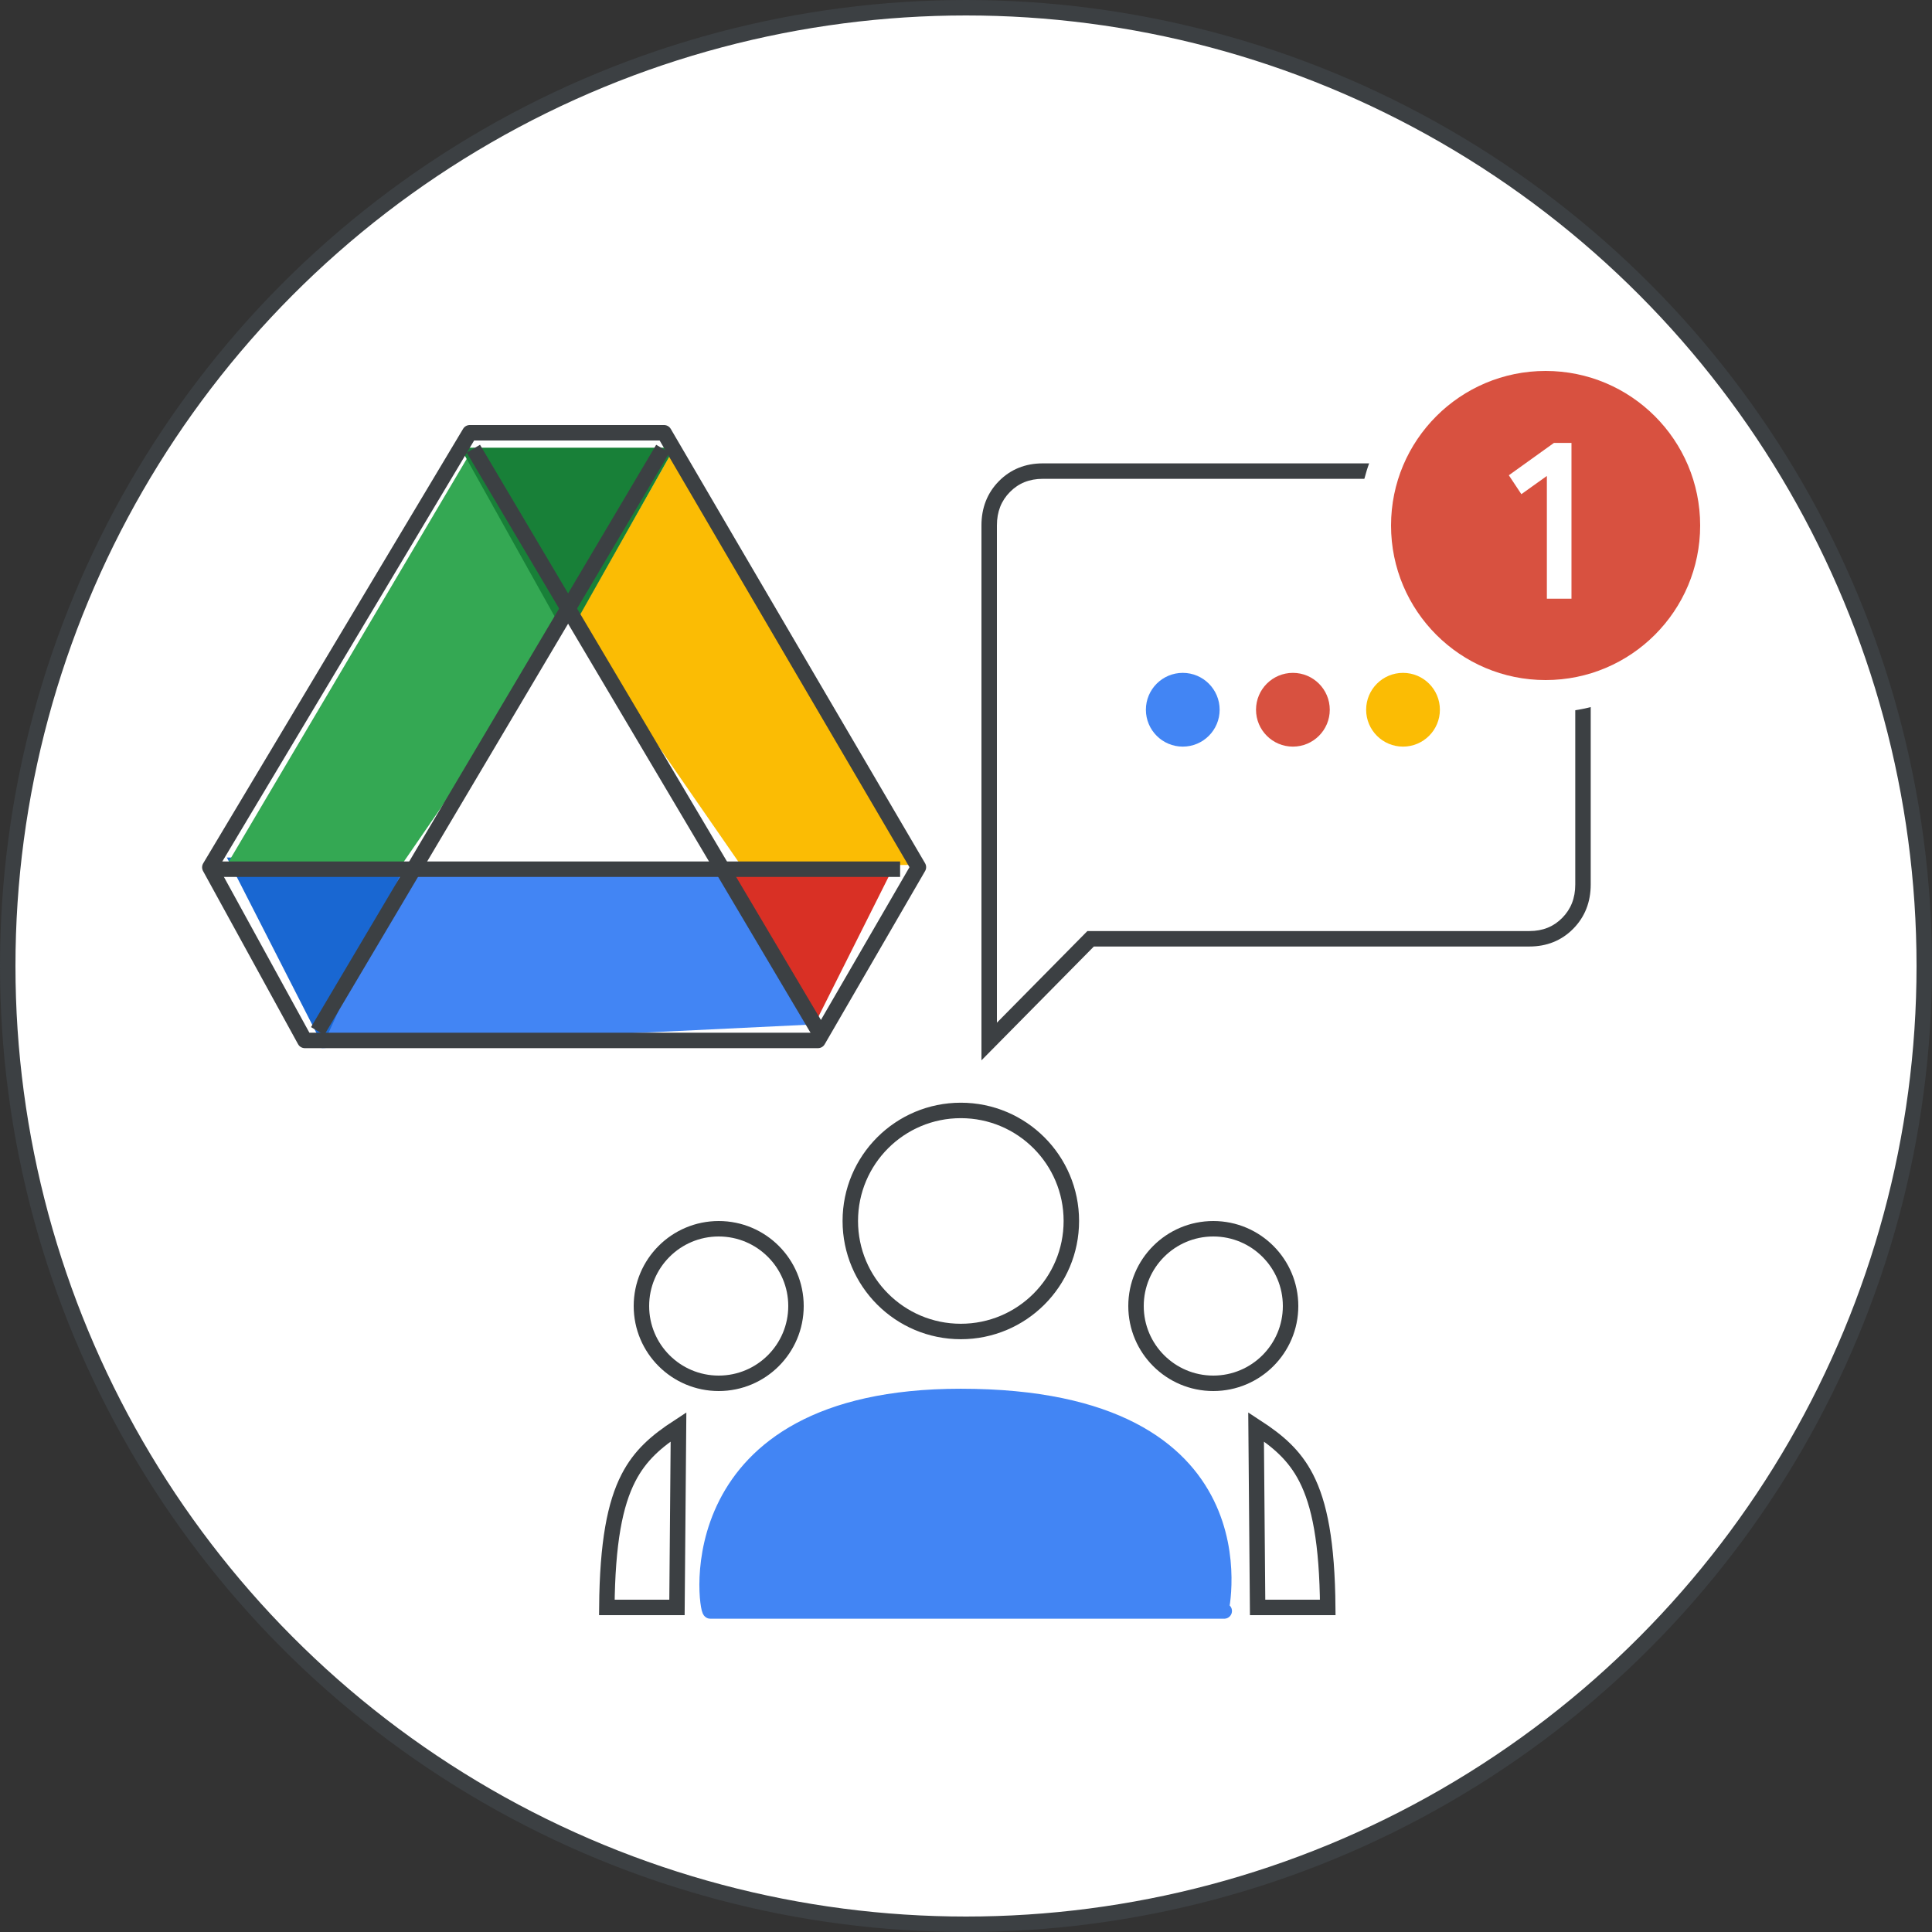
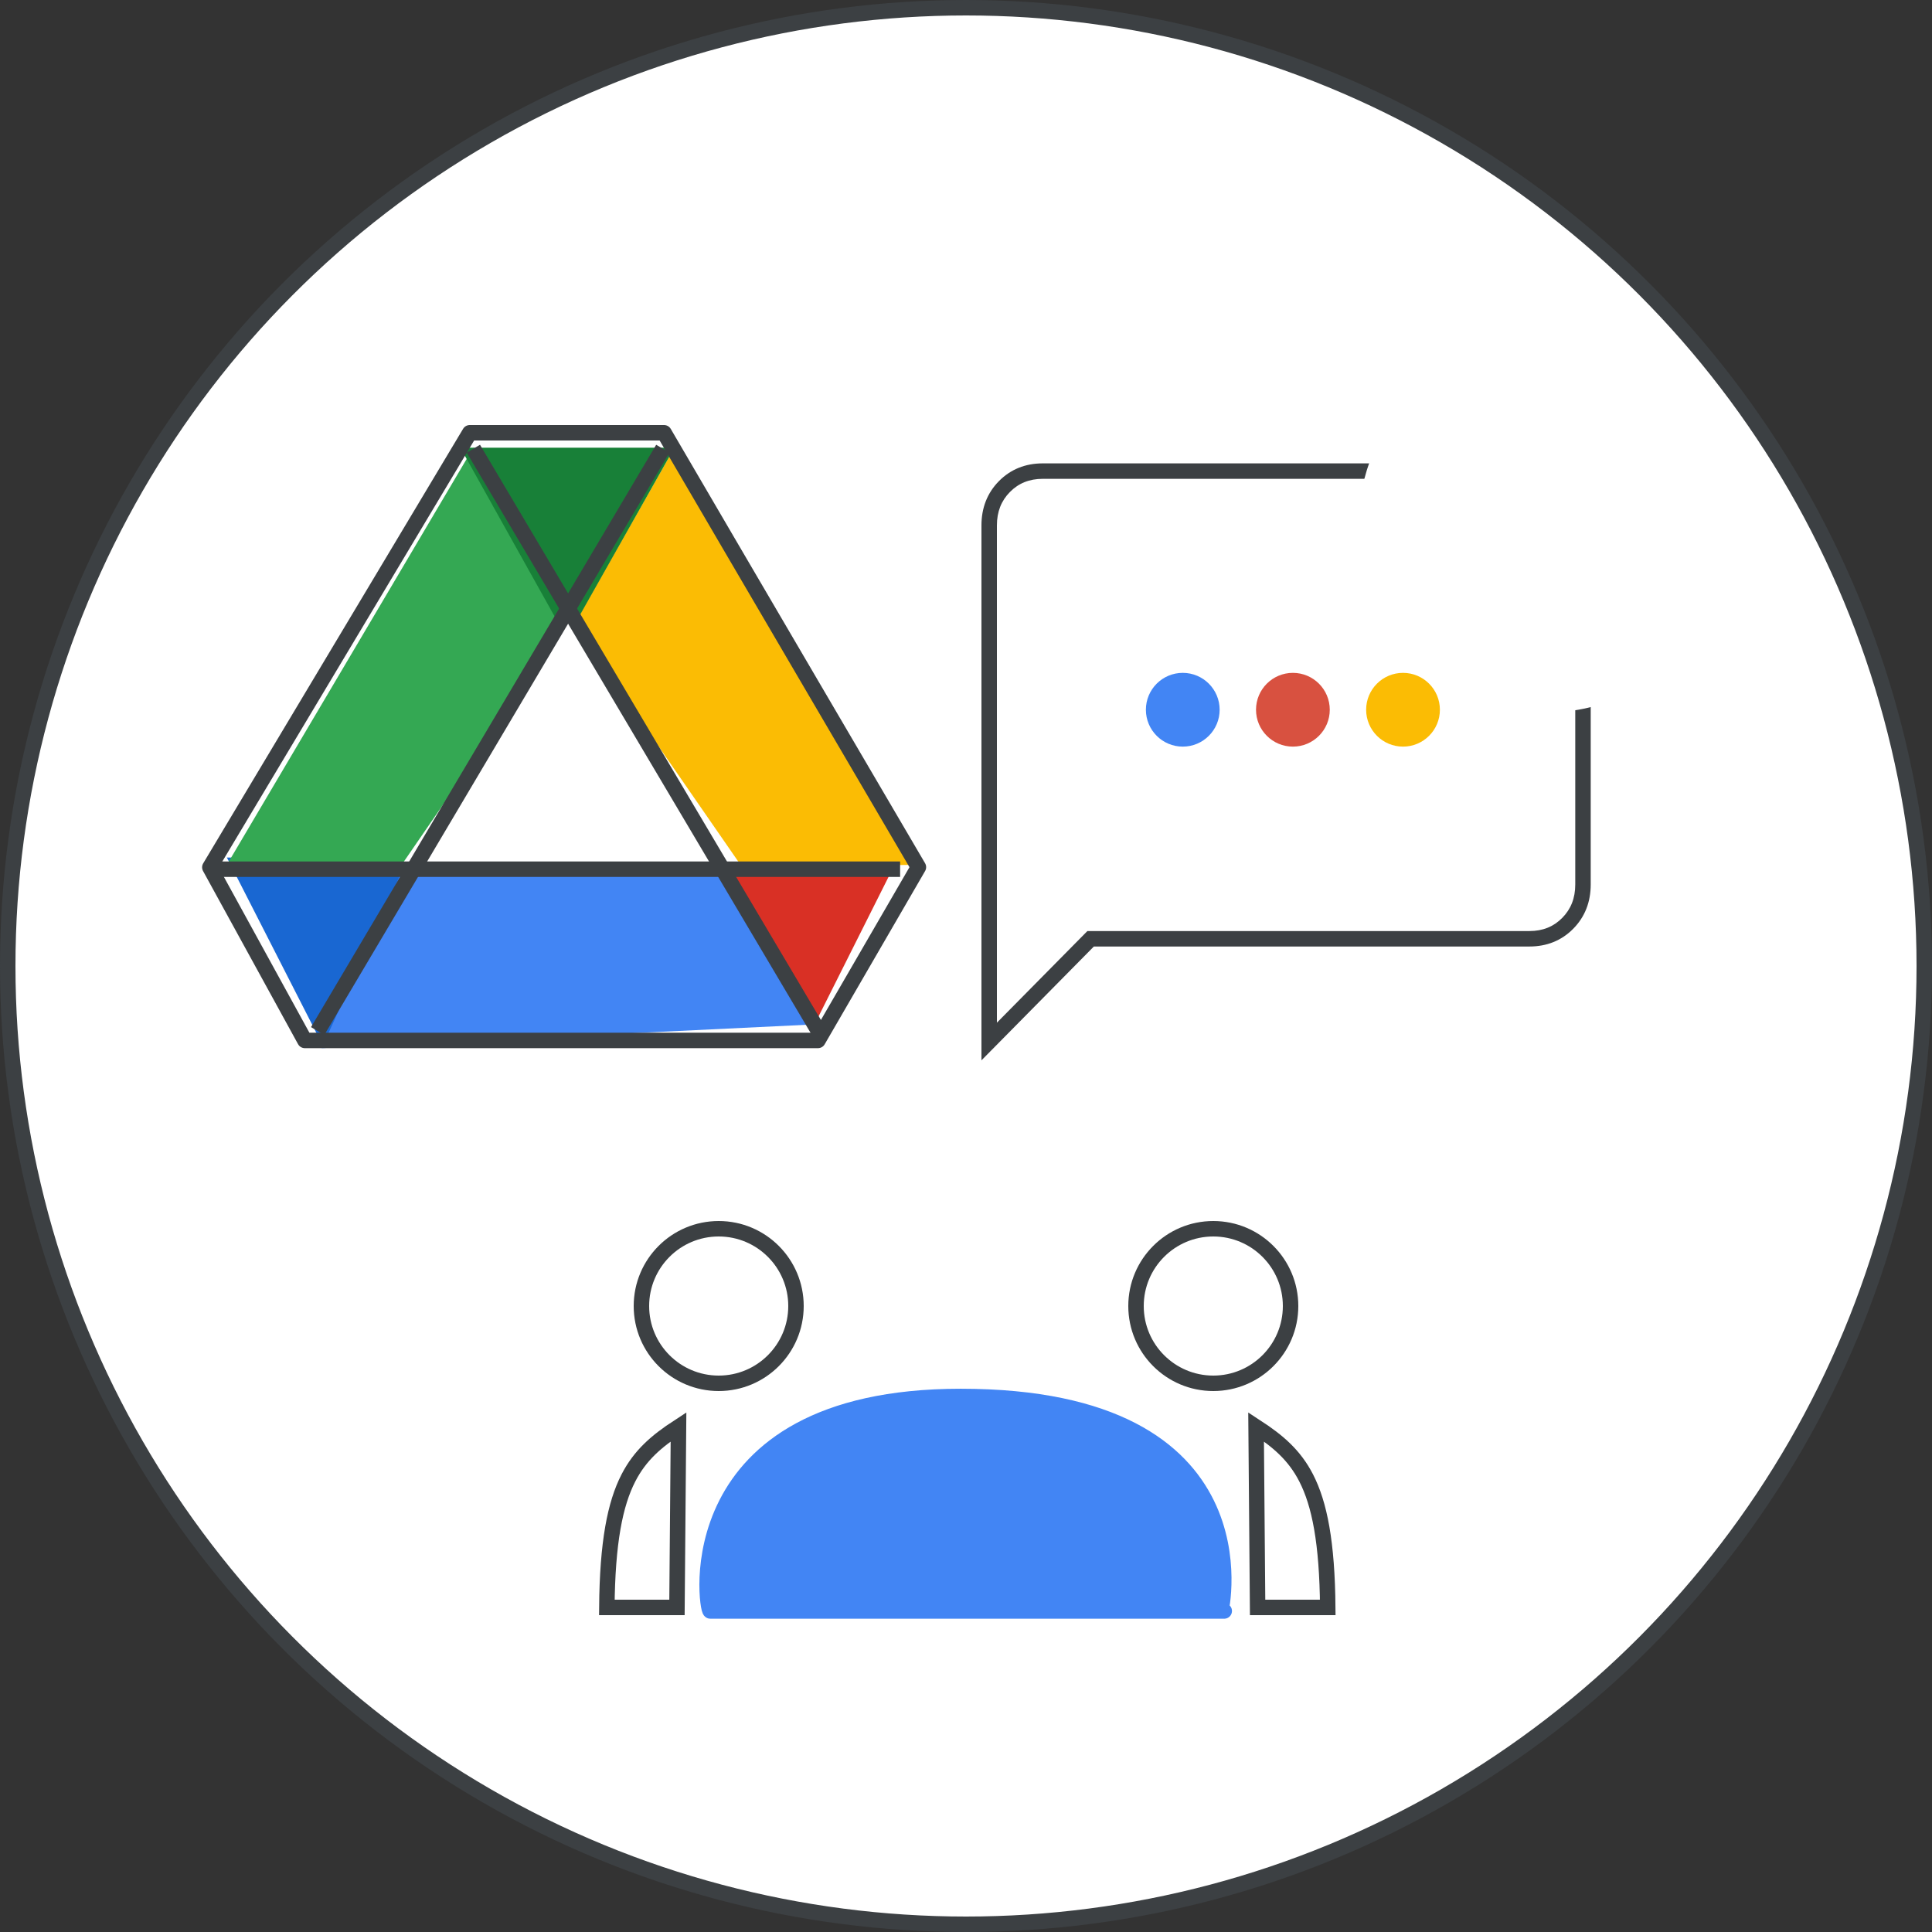
<svg xmlns="http://www.w3.org/2000/svg" width="125" height="125" viewBox="0 0 125 125" fill="none">
  <rect x="0" y="0" width="125" height="125" fill="#333333" stroke="none" />
  <g id="chat-notification-tips-circle-graphic" clip-path="url(#clip0_19_32983)">
    <g id="Frame 3">
      <g id="Group 2226">
        <circle id="background" cx="62.5" cy="62.5" r="62" fill="white" stroke="#3C4043" />
        <g id="chat">
          <g id="Shape">
            <path d="M64 67.385V33.992C64 32.983 64.329 32.146 64.987 31.479C65.645 30.813 66.472 30.48 67.468 30.48H98.95C99.946 30.48 100.773 30.813 101.431 31.479C102.09 32.146 102.419 32.983 102.419 33.992V57.227C102.419 58.236 102.09 59.073 101.431 59.739C100.773 60.406 99.946 60.739 98.95 60.739H70.563L64 67.385Z" fill="white" />
            <path d="M64 67.385H63.5V68.603L64.356 67.737L64 67.385ZM70.563 60.739V60.239H70.354L70.207 60.388L70.563 60.739ZM64.5 67.385V33.992H63.5V67.385H64.5ZM64.5 33.992C64.5 33.104 64.785 32.396 65.343 31.831L64.631 31.128C63.873 31.896 63.5 32.863 63.5 33.992H64.5ZM65.343 31.831C65.901 31.266 66.597 30.98 67.468 30.98V29.98C66.348 29.98 65.39 30.36 64.631 31.128L65.343 31.831ZM67.468 30.98H98.95V29.98H67.468V30.98ZM98.95 30.98C99.822 30.98 100.518 31.266 101.076 31.831L101.787 31.128C101.029 30.36 100.071 29.98 98.95 29.98V30.98ZM101.076 31.831C101.634 32.396 101.919 33.104 101.919 33.992H102.919C102.919 32.863 102.545 31.896 101.787 31.128L101.076 31.831ZM101.919 33.992V57.227H102.919V33.992H101.919ZM101.919 57.227C101.919 58.115 101.634 58.823 101.076 59.388L101.787 60.091C102.545 59.323 102.919 58.356 102.919 57.227H101.919ZM101.076 59.388C100.518 59.953 99.822 60.239 98.95 60.239V61.239C100.071 61.239 101.029 60.859 101.787 60.091L101.076 59.388ZM98.95 60.239H70.563V61.239H98.95V60.239ZM70.207 60.388L63.644 67.034L64.356 67.737L70.919 61.09L70.207 60.388Z" fill="#3C4043" />
          </g>
          <g id="Group 2225">
            <circle id="Ellipse 3" cx="76.525" cy="45.92" r="2.386" fill="#4285F4" />
            <circle id="Ellipse 4" cx="83.65" cy="45.92" r="2.386" fill="#D85140" />
            <circle id="Ellipse 5" cx="90.775" cy="45.92" r="2.386" fill="#FBBC04" />
          </g>
        </g>
        <g id="notification">
          <g id="1">
            <circle id="Oval" cx="100" cy="34" r="12.105" fill="white" />
-             <circle id="Oval_2" cx="100" cy="34" r="10" fill="#D85140" />
            <path id="1_2" d="M101.674 38.737V28.657H100.539L97.621 30.75L98.432 31.973L100.082 30.794V38.737H101.674Z" fill="white" />
          </g>
        </g>
        <g id="Frame 1">
          <g id="Frame 2">
            <g id="spaces">
              <path id="Vector" d="M39.263 104H43.8L43.899 92.317C42.478 93.243 41.416 94.148 40.658 95.622C39.793 97.307 39.299 99.792 39.263 104Z" fill="white" stroke="#3C4043" />
              <path id="Vector_2" d="M85.905 104H81.367L81.269 92.317C82.69 93.243 83.752 94.148 84.509 95.622C85.374 97.307 85.869 99.792 85.905 104Z" fill="white" stroke="#3C4043" />
              <path id="Vector 6" d="M78.993 104.23C81.93 104.23 54.114 104.23 45.956 104.23C45.677 104.23 43.599 90.351 62.156 90.351C82.18 90.351 78.993 104.23 78.993 104.23Z" fill="#4285F4" stroke="#4285F4" />
-               <circle id="Ellipse 2" cx="62.165" cy="78.996" r="7.151" fill="white" stroke="#3C4043" />
              <circle id="Ellipse 6" cx="46.5" cy="84.5" r="5" fill="white" stroke="#3C4043" />
              <circle id="Ellipse 7" cx="78.5" cy="84.5" r="5" fill="white" stroke="#3C4043" />
            </g>
          </g>
        </g>
        <g id="Drive icon - illustrated">
          <g id="Group 85">
            <rect id="white bg" x="24.698" y="38.797" width="23.5" height="23.429" fill="white" />
            <g id="Group 6">
              <g id="Group 5">
                <path id="Triangle Copy" fill-rule="evenodd" clip-rule="evenodd" d="M20.974 67.815L27.268 55.482H14.679L20.974 67.815Z" fill="#1967D2" />
                <path id="Triangle Copy_2" fill-rule="evenodd" clip-rule="evenodd" d="M52.702 66.278L46.813 56.541L57.738 56.237L52.702 66.278Z" fill="#D93025" />
                <path id="Path 15" fill-rule="evenodd" clip-rule="evenodd" d="M43.635 28.964L37.34 40.065L46.979 56.098L59.579 55.949L43.635 28.964Z" fill="#FBBC04" />
                <path id="Path 15_2" fill-rule="evenodd" clip-rule="evenodd" d="M52.703 66.278L46.815 56.541L25.919 56.541L20.81 67.815L52.703 66.278Z" fill="#4285F4" />
                <path id="Path 15_3" fill-rule="evenodd" clip-rule="evenodd" d="M30.624 28.964L36.919 40.065L27.28 56.098L14.68 55.949L30.624 28.964Z" fill="#34A853" />
                <path id="Triangle" fill-rule="evenodd" clip-rule="evenodd" d="M36.672 41.298L43.634 28.965H29.786L36.672 41.298Z" fill="#188038" />
                <path id="Triangle_2" fill-rule="evenodd" clip-rule="evenodd" d="M36.919 40.065L47.888 55.919H26.01L36.919 40.065Z" fill="white" />
              </g>
              <path id="Triangle_3" d="M59.002 55.39L59.421 56.105L52.923 67.316H19.722L13.576 56.115L30.392 28H42.965C44.896 31.312 48.967 38.265 52.594 44.456C54.454 47.632 56.198 50.607 57.477 52.788L59.002 55.39Z" stroke="#3C4043" stroke-linejoin="round" />
              <path id="Line 13" d="M14.094 56.237H57.737" stroke="#3C4043" stroke-linecap="square" />
            </g>
            <path id="Line 14" d="M20.808 66.278L42.63 29.462" stroke="#3C4043" stroke-linecap="square" />
            <path id="Line 14_2" d="M52.702 66.278L30.881 29.462" stroke="#3C4043" stroke-linecap="square" />
          </g>
        </g>
      </g>
    </g>
  </g>
  <defs>
    <clipPath id="clip0_19_32983">
      <rect width="125" height="125" fill="white" />
    </clipPath>
  </defs>
</svg>